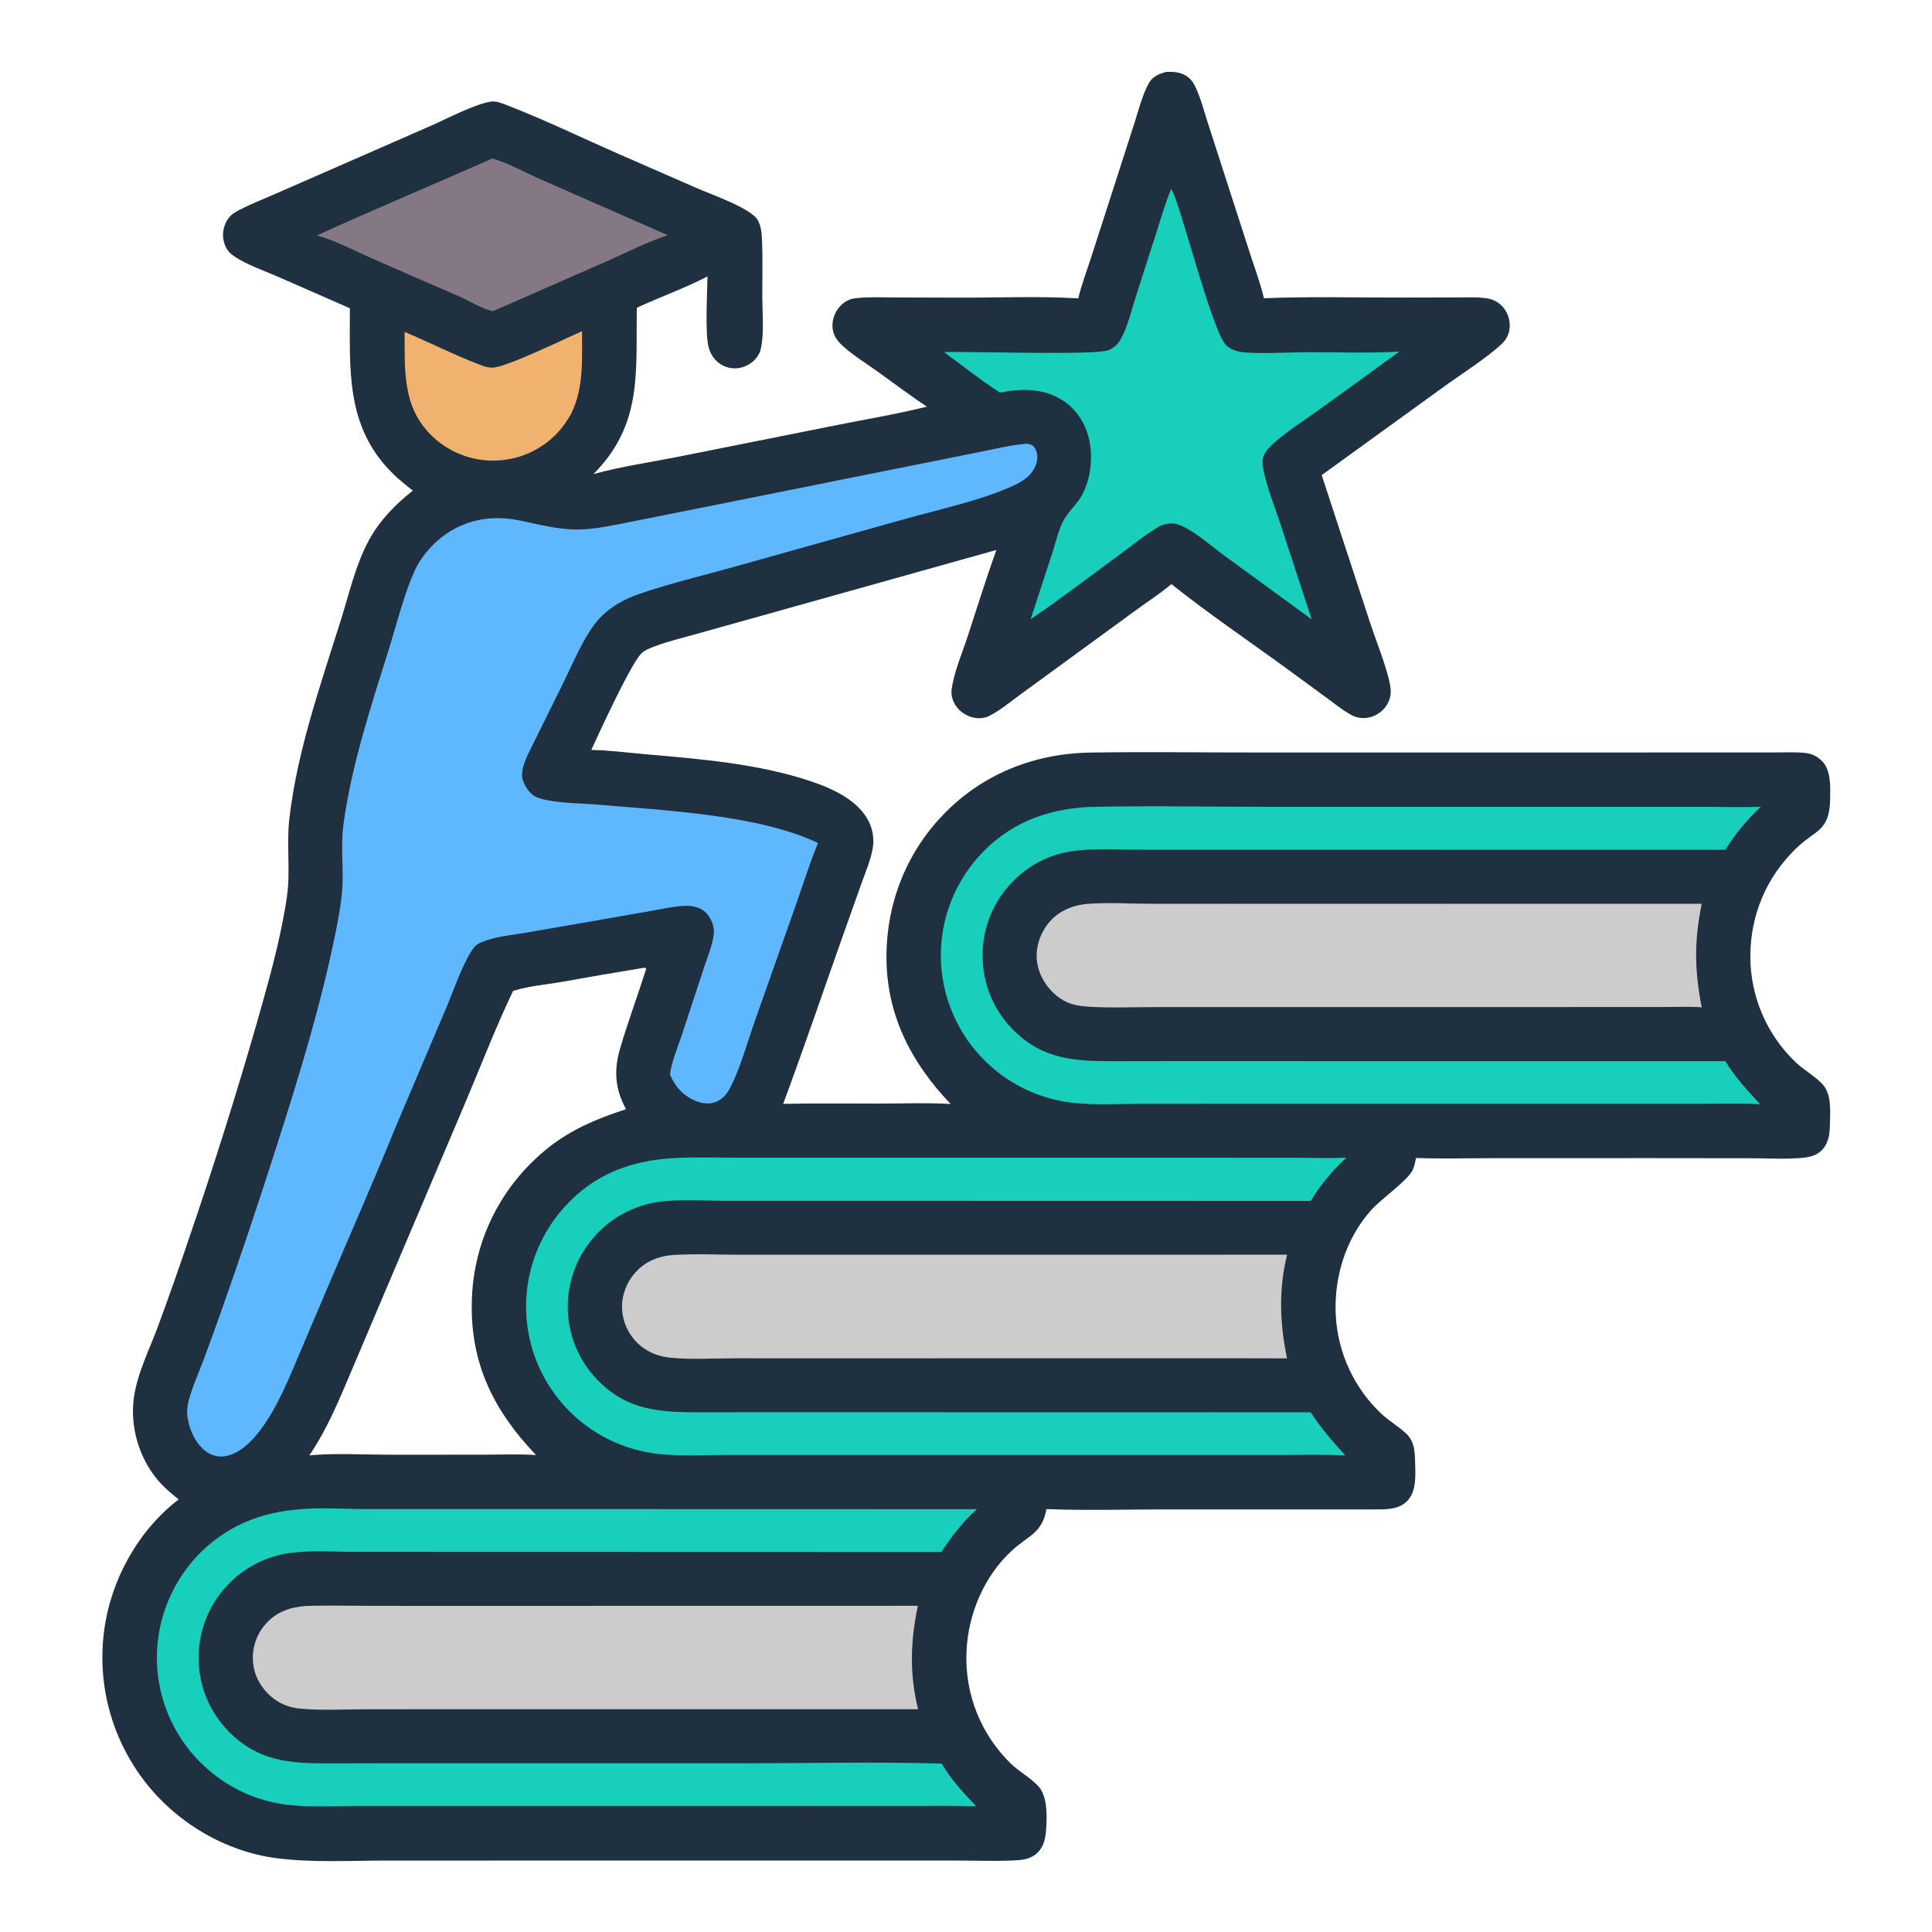
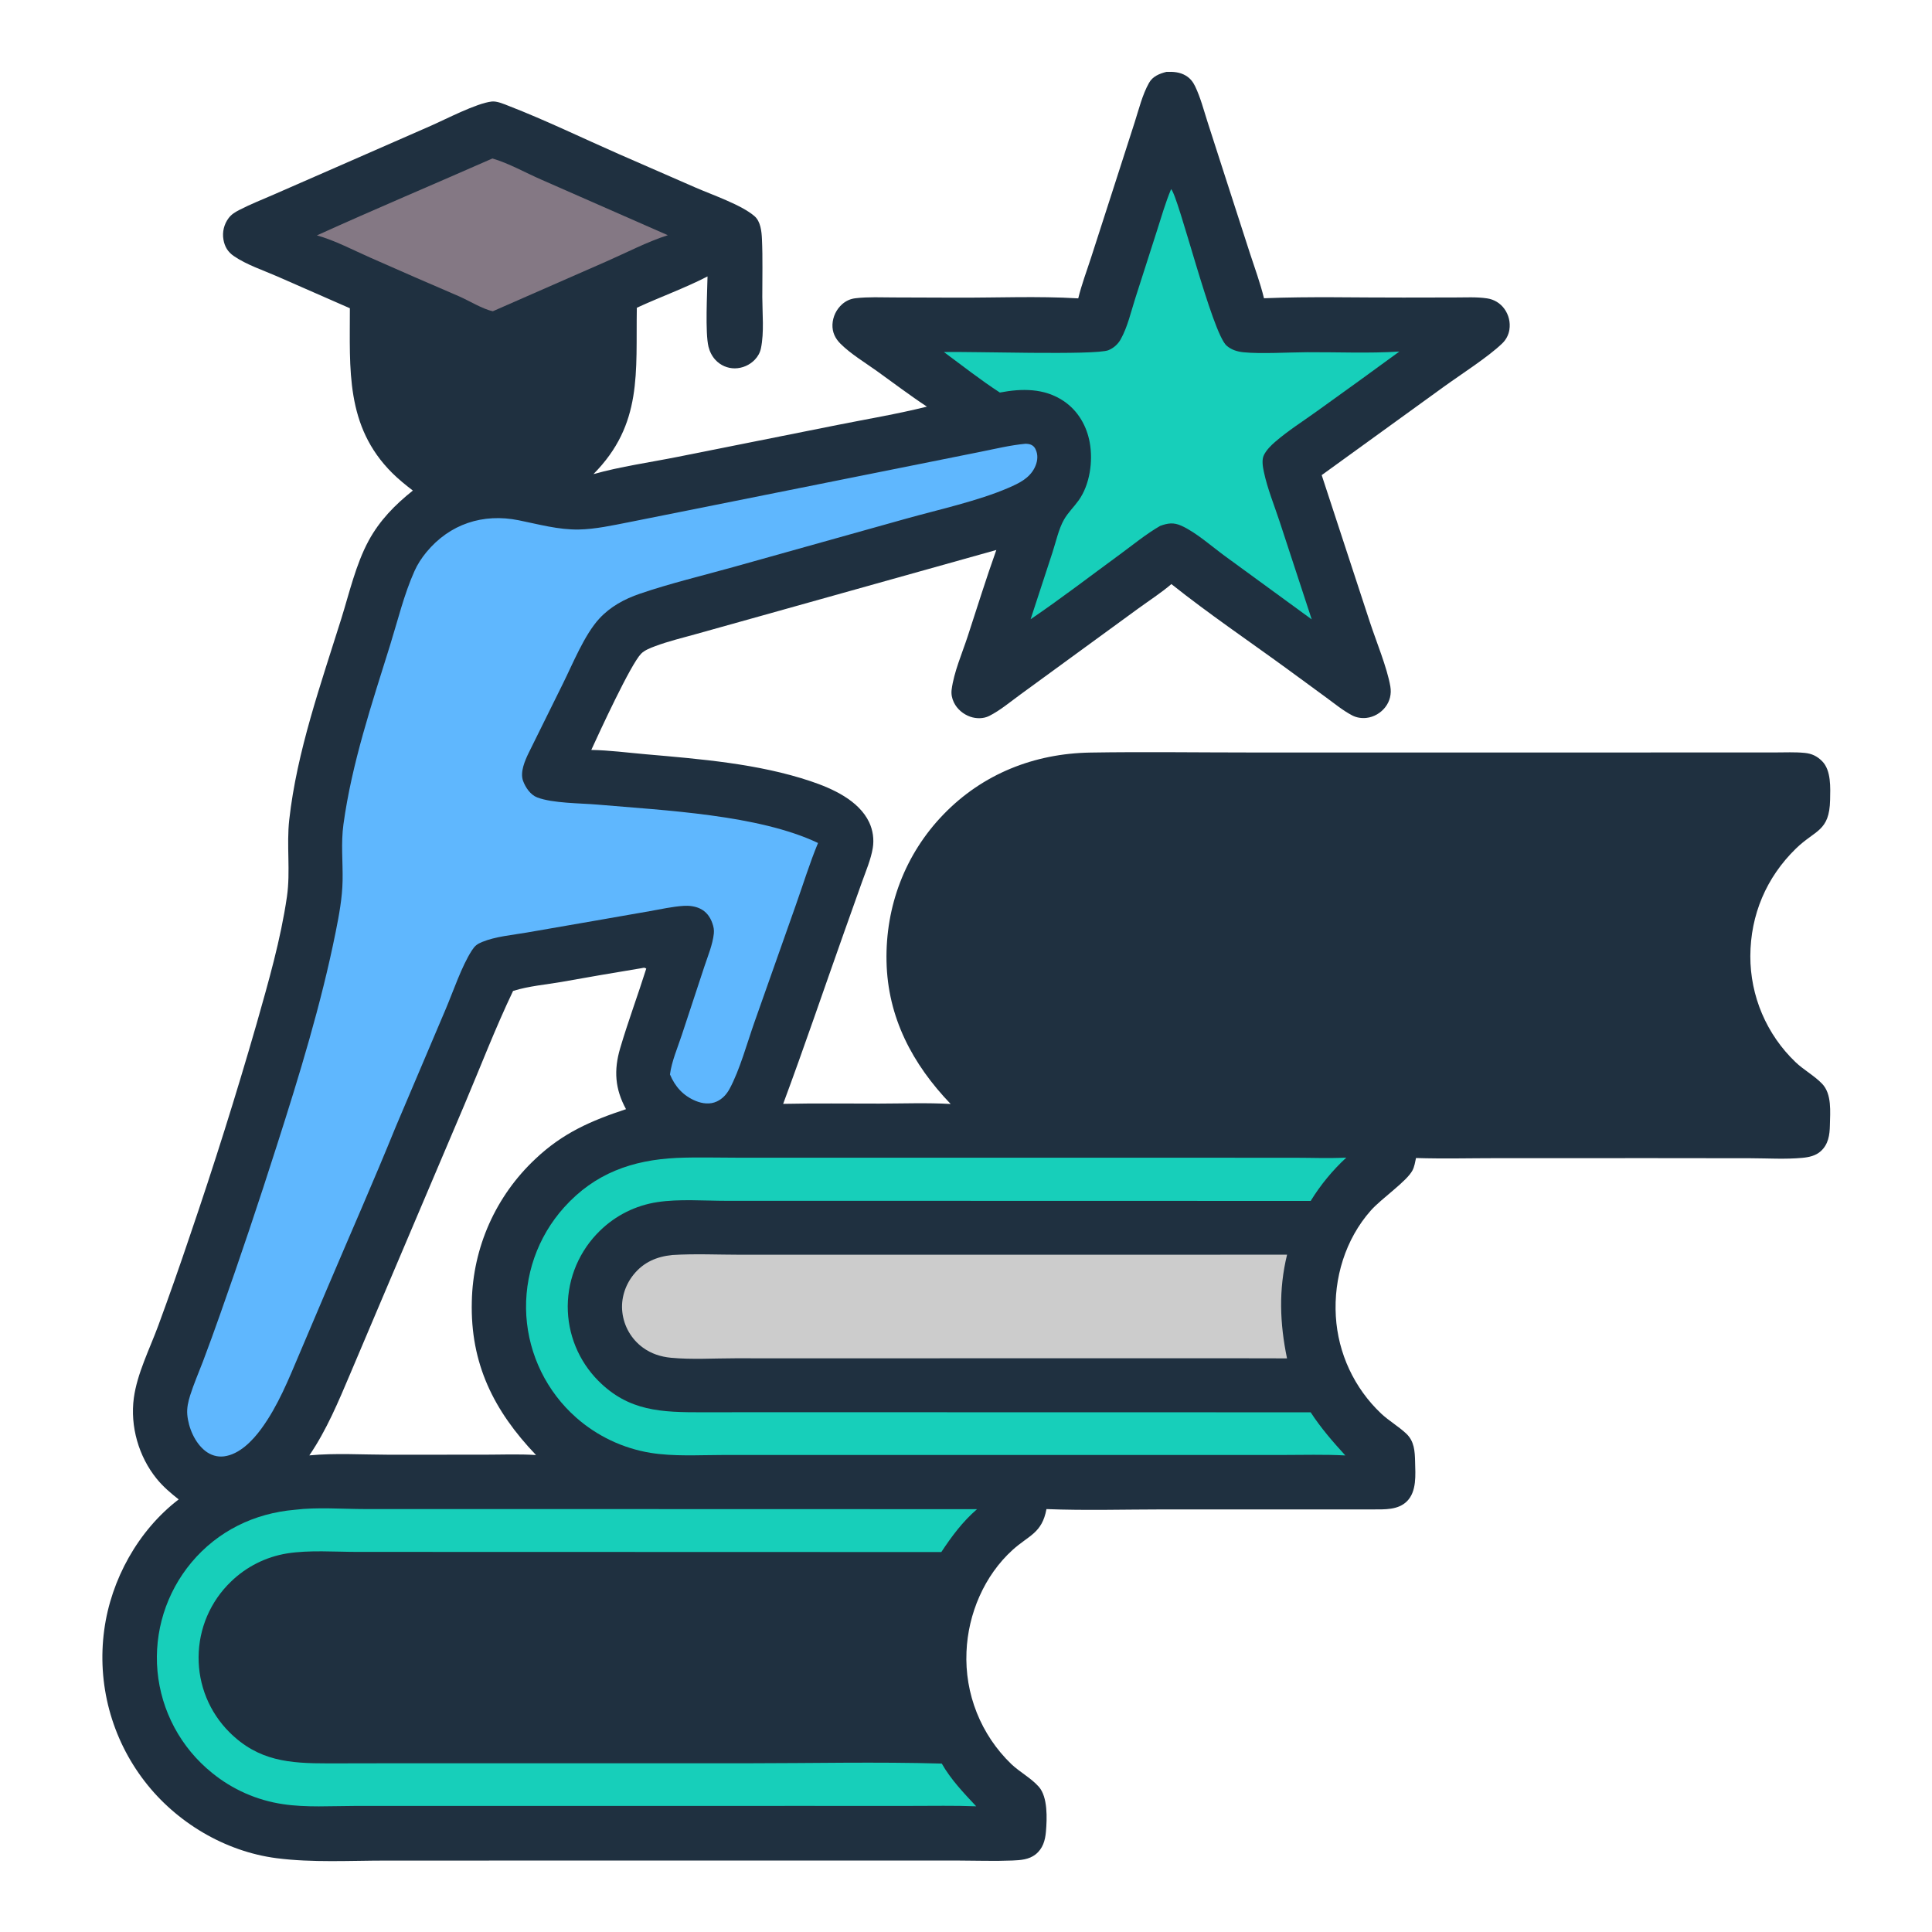
<svg xmlns="http://www.w3.org/2000/svg" width="512" height="512">
  <path fill="#1F3040" d="M309.104 19.049C310.913 18.98 312.643 19.085 314.238 20.034C315.408 20.731 316.15 21.68 316.731 22.894C318.149 25.853 319.001 29.162 320 32.283L324.705 46.877L331.197 66.975C332.491 70.96 333.979 74.966 334.969 79.038C347.222 78.539 359.647 78.891 371.914 78.856L385.516 78.832C388.306 78.832 391.351 78.654 394.107 79.075Q394.447 79.124 394.78 79.208Q395.113 79.291 395.436 79.407Q395.759 79.523 396.068 79.671Q396.378 79.819 396.672 79.996Q396.965 80.175 397.239 80.381Q397.513 80.588 397.765 80.821Q398.017 81.053 398.245 81.311Q398.472 81.567 398.673 81.846Q398.887 82.142 399.072 82.457Q399.256 82.772 399.409 83.104Q399.561 83.436 399.681 83.781Q399.801 84.126 399.886 84.481Q399.971 84.836 400.022 85.198Q400.072 85.56 400.087 85.925Q400.102 86.29 400.081 86.654Q400.06 87.019 400.004 87.38Q399.922 87.897 399.757 88.395Q399.592 88.892 399.349 89.356Q399.105 89.82 398.789 90.238Q398.474 90.656 398.094 91.017C394.416 94.586 387.121 99.242 382.635 102.488L350.263 125.91L363.004 164.78C364.637 169.786 367.603 176.928 368.454 181.909C368.792 183.889 368.353 185.812 367.115 187.406C365.907 188.959 364.087 190.031 362.124 190.25C360.86 190.391 359.506 190.194 358.372 189.604C355.955 188.346 353.713 186.501 351.516 184.891L341.114 177.271C330.905 169.827 320.307 162.656 310.431 154.79C307.701 157.13 304.522 159.166 301.613 161.29L283.871 174.23L270.385 184.07C267.768 185.976 265.03 188.286 262.141 189.737C260.623 190.499 258.727 190.489 257.143 189.943C255.288 189.302 253.636 187.919 252.783 186.14C252.27 185.07 252.044 183.947 252.194 182.765C252.786 178.126 254.976 173.136 256.437 168.679C258.943 161.035 261.329 153.324 264.038 145.75L202.034 163.118L184.43 168.04C180.839 169.045 177.141 169.93 173.649 171.236C172.414 171.698 170.815 172.299 169.891 173.251C167.08 176.148 158.871 194 156.699 198.74C161.443 198.819 166.322 199.465 171.058 199.88C185.578 201.15 200.95 202.372 214.828 207.028C220.596 208.963 227.573 212.09 230.342 217.918Q230.712 218.71 230.961 219.549Q231.209 220.387 231.331 221.253Q231.452 222.119 231.443 222.994Q231.435 223.868 231.296 224.732C230.794 227.773 229.453 230.882 228.42 233.782L223.635 247.235C218.272 262.327 213.126 277.521 207.548 292.534C216.024 292.35 224.523 292.475 233.002 292.463C239.282 292.454 245.669 292.206 251.933 292.566C241.826 282.021 235.24 269.661 234.936 254.772C234.639 240.192 239.86 226.352 250.022 215.838C260.433 205.067 274.114 199.678 288.983 199.437C303.16 199.207 317.376 199.416 331.556 199.418L413.771 199.421L456.829 199.408L470.402 199.407C472.995 199.407 475.701 199.272 478.281 199.527C480.152 199.711 481.568 200.398 482.883 201.723C485.311 204.167 485.063 208.758 484.997 211.964C484.821 220.393 481.071 219.877 475.924 224.894C468.095 232.525 463.894 242.43 463.856 253.378Q463.854 254.359 463.901 255.338Q463.949 256.318 464.046 257.294Q464.143 258.27 464.289 259.24Q464.435 260.209 464.63 261.17Q464.825 262.132 465.069 263.082Q465.312 264.032 465.603 264.968Q465.894 265.905 466.232 266.825Q466.571 267.746 466.955 268.648Q467.339 269.55 467.769 270.432Q468.198 271.314 468.672 272.173Q469.145 273.031 469.662 273.865Q470.178 274.699 470.736 275.506Q471.294 276.312 471.892 277.09Q472.49 277.867 473.126 278.613Q473.763 279.359 474.436 280.072Q475.109 280.785 475.818 281.463C478.007 283.555 480.783 285.035 482.863 287.191C485.509 289.932 485.006 294.689 484.94 298.231C484.892 300.77 484.531 303.255 482.544 305.057C481.184 306.292 479.432 306.672 477.651 306.84C473.162 307.264 468.421 306.955 463.903 306.946L438.53 306.919L397.073 306.924C389.811 306.926 382.513 307.117 375.258 306.888C375.026 307.965 374.839 309.181 374.324 310.162C372.788 313.09 366.118 317.599 363.294 320.781C356.534 328.399 353.406 338.755 354.011 348.855Q354.065 349.764 354.162 350.669Q354.258 351.574 354.398 352.474Q354.537 353.373 354.719 354.265Q354.9 355.157 355.123 356.04Q355.347 356.922 355.612 357.793Q355.876 358.664 356.182 359.522Q356.487 360.379 356.833 361.221Q357.179 362.063 357.564 362.888Q357.948 363.713 358.372 364.519Q358.795 365.325 359.256 366.11Q359.717 366.895 360.214 367.657Q360.712 368.42 361.245 369.158Q361.777 369.896 362.344 370.608Q362.911 371.32 363.511 372.005Q364.111 372.69 364.743 373.345Q365.374 374.001 366.036 374.626C368.117 376.562 370.619 377.998 372.668 379.923C374.826 381.951 374.948 384.619 375.015 387.404C375.096 390.827 375.488 395.263 372.836 397.875C370.472 400.203 366.939 399.995 363.88 400.012L308.287 400.011C297.995 400.019 287.601 400.332 277.325 399.924C276.136 406.347 272.643 406.864 268.369 410.728C260.844 417.532 256.54 427.689 256.129 437.746Q256.083 438.777 256.092 439.808Q256.1 440.84 256.164 441.869Q256.227 442.899 256.345 443.924Q256.463 444.949 256.635 445.966Q256.807 446.983 257.032 447.99Q257.258 448.996 257.537 449.99Q257.816 450.983 258.147 451.96Q258.477 452.937 258.86 453.895Q259.242 454.854 259.675 455.79Q260.107 456.727 260.589 457.639Q261.07 458.551 261.6 459.437Q262.129 460.322 262.704 461.178Q263.28 462.035 263.9 462.859Q264.52 463.684 265.183 464.474Q265.846 465.265 266.549 466.019Q267.253 466.773 267.996 467.489C270.262 469.641 273.232 471.183 275.291 473.505C277.71 476.233 277.477 481.956 277.186 485.393C276.986 487.759 276.357 489.916 274.434 491.435C272.692 492.811 270.477 492.967 268.338 493.055C263.661 493.248 258.932 493.08 254.247 493.068L229.711 493.062L150.857 493.067L102.314 493.073C92.756 493.073 82.749 493.666 73.266 492.436C59.61 490.665 46.673 482.931 38.318 472.042Q37.505 470.988 36.745 469.895Q35.986 468.802 35.281 467.672Q34.576 466.543 33.928 465.38Q33.28 464.217 32.691 463.024Q32.101 461.83 31.571 460.609Q31.042 459.388 30.573 458.142Q30.104 456.896 29.698 455.628Q29.291 454.361 28.948 453.075Q28.605 451.789 28.326 450.487Q28.047 449.185 27.832 447.872Q27.618 446.558 27.469 445.235Q27.32 443.912 27.236 442.584Q27.153 441.255 27.135 439.924Q27.118 438.593 27.166 437.263Q27.214 435.932 27.328 434.606Q27.442 433.28 27.622 431.961C29.412 418.621 36.623 405.569 47.351 397.36C45.226 395.681 43.215 393.976 41.504 391.863C36.746 385.991 34.451 377.969 35.469 370.468C36.346 364.008 39.651 357.506 41.909 351.4Q46.29 339.496 50.331 327.472Q59.857 299.594 68.01 271.284C71.133 260.261 74.393 248.986 76.039 237.637C77.017 230.897 75.894 224.074 76.652 217.253C78.662 199.178 85.028 181.289 90.435 163.998C92.566 157.184 94.297 149.559 97.699 143.281C100.603 137.921 104.68 133.771 109.41 130.004C107.502 128.535 105.631 127.034 103.923 125.331C91.49 112.936 92.741 97.779 92.718 81.688L73.407 73.221C69.665 71.591 65.333 70.165 61.978 67.864C60.383 66.77 59.543 65.39 59.212 63.484Q59.148 63.115 59.122 62.742Q59.096 62.368 59.108 61.994Q59.12 61.62 59.17 61.249Q59.22 60.878 59.307 60.514Q59.394 60.15 59.518 59.797Q59.642 59.443 59.801 59.105Q59.96 58.766 60.153 58.445Q60.345 58.124 60.569 57.824C61.351 56.774 62.329 56.204 63.468 55.616C66.402 54.102 69.53 52.878 72.557 51.555L88.85 44.428L114.159 33.345C118.19 31.581 126.215 27.37 130.325 26.905C131.677 26.753 133.468 27.544 134.725 28.031C144.635 31.87 154.364 36.606 164.109 40.879L184.355 49.722C188.692 51.611 196.486 54.285 199.936 57.269C201.579 58.691 201.832 61.317 201.926 63.378C202.157 68.47 202.005 73.643 202.018 78.743C202.029 83.069 202.532 88.064 201.662 92.285C201.421 93.455 200.858 94.465 200.033 95.326Q199.777 95.592 199.495 95.832Q199.214 96.072 198.91 96.283Q198.606 96.494 198.283 96.674Q197.96 96.853 197.621 97.001Q197.282 97.148 196.93 97.261Q196.578 97.374 196.217 97.452Q195.855 97.53 195.488 97.572Q195.121 97.614 194.751 97.619Q194.391 97.621 194.032 97.585Q193.673 97.55 193.32 97.478Q192.967 97.406 192.623 97.297Q192.279 97.189 191.948 97.046Q191.618 96.902 191.303 96.726Q190.989 96.549 190.695 96.341Q190.401 96.133 190.129 95.895Q189.858 95.658 189.613 95.394C188.7 94.419 188.074 93.169 187.757 91.877C186.85 88.175 187.423 77.626 187.501 73.258C181.468 76.376 174.939 78.699 168.766 81.559C168.469 98.651 170.381 112.411 157.268 125.642C164.314 123.661 172.393 122.511 179.656 121.061L222.035 112.6C229.882 111.032 237.885 109.701 245.643 107.762C241.111 104.779 236.769 101.472 232.358 98.311C229.209 96.054 225.487 93.828 222.739 91.094C221.324 89.685 220.536 88.032 220.61 85.999Q220.628 85.612 220.684 85.229Q220.741 84.846 220.836 84.471Q220.931 84.095 221.063 83.731Q221.195 83.367 221.363 83.019Q221.532 82.67 221.734 82.34Q221.937 82.01 222.172 81.702Q222.407 81.394 222.671 81.111Q222.936 80.829 223.228 80.574C224.253 79.696 225.385 79.194 226.724 79.037C230.09 78.642 233.568 78.819 236.953 78.826L253.197 78.881C263.992 78.933 274.981 78.43 285.746 79.07C286.628 75.426 288.005 71.8 289.157 68.229L295.551 48.41L300.693 32.434C301.804 28.989 302.73 25.101 304.511 21.95C305.49 20.22 307.273 19.512 309.104 19.049ZM169.97 256.586Q159.346 258.333 148.747 260.23C144.647 260.934 140.121 261.323 136.156 262.555L135.968 262.612C131.269 272.452 127.304 282.788 123.046 292.839L100.005 347.102L92.835 364.014C89.677 371.462 86.559 378.977 81.977 385.692C88.792 385.044 96.016 385.503 102.875 385.514L128.268 385.506C132.832 385.505 137.507 385.303 142.055 385.603C130.871 373.888 124.607 361.397 125.037 344.875Q125.064 343.549 125.158 342.226Q125.251 340.903 125.41 339.587Q125.569 338.27 125.794 336.963Q126.019 335.656 126.308 334.362Q126.598 333.068 126.951 331.79Q127.305 330.512 127.722 329.253Q128.139 327.994 128.618 326.757Q129.097 325.52 129.637 324.309Q130.177 323.098 130.777 321.915Q131.377 320.733 132.035 319.581Q132.693 318.43 133.408 317.313Q134.122 316.196 134.892 315.115Q135.661 314.035 136.484 312.995Q137.306 311.954 138.179 310.956Q139.052 309.958 139.974 309.005Q140.896 308.051 141.864 307.145C149.121 300.264 156.582 297.022 165.899 293.939C162.972 288.572 162.628 283.633 164.354 277.779C166.443 270.69 169.048 263.734 171.267 256.681C170.699 256.325 170.605 256.481 169.97 256.586Z" />
-   <path fill="#F1B16F" d="M107.228 87.956C113.859 90.758 120.361 94.061 127.08 96.627C128.287 97.088 129.51 97.526 130.824 97.4C134.776 97.021 149.523 89.859 154.256 87.755C154.214 95.227 154.768 102.733 151.377 109.621C150.311 111.51 149.145 113.226 147.644 114.802Q147.244 115.223 146.824 115.624Q146.403 116.025 145.964 116.404Q145.524 116.783 145.066 117.14Q144.608 117.497 144.132 117.831Q143.657 118.165 143.166 118.474Q142.674 118.784 142.168 119.069Q141.662 119.353 141.143 119.613Q140.623 119.872 140.091 120.105Q139.559 120.338 139.016 120.544Q138.473 120.751 137.921 120.93Q137.368 121.108 136.807 121.26Q136.247 121.411 135.679 121.534Q135.112 121.657 134.539 121.752Q133.966 121.847 133.389 121.913Q132.812 121.979 132.232 122.016Q131.653 122.054 131.072 122.062Q130.498 122.072 129.924 122.054Q129.35 122.036 128.778 121.99Q128.206 121.944 127.637 121.87Q127.067 121.795 126.502 121.693Q125.937 121.591 125.378 121.461Q124.819 121.331 124.267 121.174Q123.715 121.016 123.171 120.832Q122.627 120.648 122.093 120.437Q121.559 120.226 121.036 119.989Q120.513 119.753 120.003 119.49Q119.492 119.228 118.995 118.941Q118.498 118.654 118.015 118.342Q117.533 118.031 117.066 117.696Q116.6 117.362 116.15 117.005Q115.701 116.647 115.27 116.269Q114.838 115.89 114.426 115.49C106.528 107.79 107.3 98.098 107.228 87.956Z" />
  <path fill="#847884" d="M130.494 42C134.762 43.225 139.334 45.816 143.482 47.615L176.974 62.329C171.511 64.08 166.054 66.94 160.778 69.252L130.611 82.482C127.963 81.946 124.264 79.67 121.688 78.542Q109.898 73.487 98.168 68.292C93.584 66.279 88.793 63.721 83.985 62.38C99.393 55.39 115.01 48.822 130.494 42Z" />
  <path fill="#17CFBA" d="M310.351 50.124C312.306 51.865 321.178 88.337 325.1 91.64C326.389 92.725 327.87 93.18 329.524 93.352C334.039 93.82 341.564 93.365 346.449 93.34C354.522 93.3 362.797 93.679 370.843 93.164Q359.985 101.112 349.044 108.946C345.35 111.609 341.308 114.162 337.872 117.143C336.763 118.105 335.665 119.224 334.979 120.534C334.303 121.827 334.656 123.709 334.946 125.08C335.875 129.491 337.714 133.963 339.13 138.268L347.62 164.148L324.668 147.397C321.2 144.864 316.931 141.057 313.072 139.324C311.008 138.398 309.521 138.62 307.451 139.368C303.702 141.53 300.178 144.442 296.685 146.997C288.867 152.716 281.132 158.669 273.122 164.107L278.922 146.382C279.83 143.605 280.548 140.194 281.982 137.682C283.023 135.858 284.648 134.295 285.87 132.581C288.819 128.444 289.691 122.241 288.796 117.299C287.987 112.826 285.662 108.819 281.852 106.261C276.757 102.841 270.786 102.918 264.975 104.027C259.899 100.742 255.025 96.893 250.154 93.301C256.913 93.091 290.43 94.217 293.769 92.797Q294.282 92.583 294.751 92.286Q295.221 91.99 295.635 91.619Q296.048 91.248 296.394 90.813Q296.74 90.378 297.008 89.891C298.819 86.667 299.732 82.575 300.862 79.05L306.55 61.315C307.749 57.577 308.84 53.75 310.351 50.124Z" />
-   <path fill="#CCC" d="M287.648 239.575C293.261 239.082 299.251 239.504 304.912 239.506L339.69 239.519L450.971 239.505C448.955 249.613 449.044 256.866 450.97 266.955C447.618 266.7 444.14 266.874 440.773 266.872L338.733 266.884L306.078 266.889C300.158 266.889 294.064 267.179 288.162 266.76C285.607 266.579 283.31 266.143 281.135 264.697C277.937 262.57 275.563 259.144 274.898 255.338C274.27 251.742 275.357 247.987 277.514 245.088C280.036 241.699 283.553 240.114 287.648 239.575Z" />
-   <path fill="#CCC" d="M80.972 425.603C86.808 425.396 92.71 425.565 98.554 425.566L132.119 425.572L243.249 425.553C241.263 434.93 240.999 443.601 243.295 452.959L231.375 452.961L129.025 452.958L96.832 452.975C91.164 452.979 85.227 453.326 79.587 452.805C76.991 452.566 74.679 451.775 72.581 450.197C69.664 448.005 67.543 444.656 67.105 441.003Q67.02 440.31 67.007 439.613Q66.993 438.915 67.051 438.22Q67.11 437.525 67.239 436.839Q67.368 436.154 67.567 435.485Q67.765 434.816 68.031 434.171Q68.298 433.526 68.629 432.912Q68.959 432.298 69.352 431.721Q69.744 431.144 70.193 430.61C73.039 427.248 76.691 425.945 80.972 425.603Z" />
  <path fill="#CCC" d="M178.131 332.592C184.155 332.216 190.317 332.518 196.359 332.518L231.45 332.519L341.085 332.504C338.828 341.792 339.153 350.679 341.072 359.982L329.625 359.961L226.735 359.964L194.702 359.963C189.173 359.963 183.342 360.342 177.846 359.824C175.116 359.567 172.57 358.747 170.348 357.112Q169.785 356.699 169.267 356.23Q168.75 355.761 168.284 355.241Q167.818 354.721 167.408 354.155Q166.998 353.59 166.649 352.985Q166.299 352.38 166.015 351.742Q165.73 351.105 165.512 350.441Q165.295 349.777 165.147 349.095Q164.999 348.412 164.923 347.718C164.512 344.161 165.676 340.538 167.917 337.77C170.573 334.487 174.012 333.021 178.131 332.592Z" />
  <path fill="#17CFBA" d="M78.154 400.104C83.965 399.377 90.951 399.917 96.871 399.919L134.412 399.917L258.927 399.947C255.134 403.197 252.195 407.166 249.459 411.309L128.832 411.275L94.668 411.269C88.649 411.267 82.003 410.737 76.065 411.675Q75.022 411.845 73.995 412.093Q72.967 412.342 71.962 412.668Q70.957 412.994 69.979 413.396Q69.002 413.797 68.057 414.272Q67.113 414.747 66.208 415.293Q65.303 415.839 64.442 416.452Q63.581 417.065 62.769 417.742Q61.957 418.418 61.2 419.155Q60.696 419.638 60.218 420.146Q59.739 420.654 59.287 421.185Q58.835 421.716 58.41 422.269Q57.984 422.823 57.587 423.396Q57.19 423.97 56.822 424.563Q56.454 425.156 56.117 425.766Q55.779 426.377 55.472 427.003Q55.165 427.63 54.89 428.271Q54.615 428.912 54.372 429.566Q54.13 430.22 53.92 430.886Q53.71 431.551 53.534 432.226Q53.358 432.902 53.216 433.585Q53.074 434.268 52.966 434.957Q52.858 435.646 52.785 436.34Q52.712 437.034 52.674 437.731Q52.635 438.427 52.632 439.125Q52.626 439.815 52.654 440.505Q52.681 441.194 52.744 441.882Q52.806 442.569 52.902 443.252Q52.998 443.936 53.128 444.614Q53.258 445.291 53.422 445.962Q53.585 446.632 53.782 447.294Q53.978 447.956 54.208 448.607Q54.437 449.258 54.698 449.896Q54.959 450.535 55.252 451.16Q55.545 451.785 55.868 452.395Q56.191 453.005 56.544 453.598Q56.898 454.191 57.28 454.765Q57.662 455.34 58.072 455.895Q58.482 456.45 58.92 456.984Q59.357 457.518 59.82 458.029Q60.283 458.541 60.772 459.029C68.473 466.723 76.679 467.321 86.951 467.315L99.875 467.292L197.711 467.287C214.968 467.285 232.335 466.876 249.58 467.366C252.006 471.621 255.378 475.144 258.707 478.692C252.951 478.467 247.157 478.587 241.396 478.586L212.773 478.583L125.327 478.588L94.052 478.593C87.822 478.596 81.161 479.055 75.001 478.121Q73.713 477.932 72.441 477.657Q71.169 477.381 69.918 477.021Q68.668 476.66 67.444 476.217Q66.221 475.773 65.03 475.248Q63.839 474.722 62.686 474.118Q61.534 473.514 60.424 472.833Q59.315 472.153 58.254 471.399Q57.193 470.645 56.185 469.822Q55.42 469.206 54.687 468.552Q53.954 467.898 53.254 467.208Q52.555 466.519 51.891 465.795Q51.227 465.071 50.6 464.315Q49.973 463.558 49.384 462.772Q48.796 461.985 48.248 461.17Q47.699 460.355 47.192 459.514Q46.686 458.672 46.221 457.806Q45.757 456.94 45.337 456.053Q44.917 455.165 44.542 454.257Q44.167 453.349 43.837 452.423Q43.508 451.498 43.225 450.557Q42.943 449.616 42.708 448.663Q42.472 447.709 42.285 446.745Q42.098 445.78 41.959 444.808Q41.821 443.835 41.731 442.857Q41.644 441.894 41.604 440.928Q41.565 439.962 41.573 438.995Q41.581 438.028 41.636 437.063Q41.691 436.098 41.794 435.136Q41.897 434.175 42.046 433.22Q42.196 432.265 42.392 431.318Q42.589 430.371 42.832 429.435Q43.074 428.499 43.363 427.576Q43.651 426.654 43.984 425.746Q44.318 424.838 44.695 423.948Q45.072 423.058 45.493 422.188Q45.914 421.317 46.377 420.468Q46.84 419.619 47.344 418.794Q47.848 417.969 48.392 417.17Q48.936 416.37 49.518 415.599Q50.101 414.827 50.72 414.085C57.709 405.733 67.375 401.028 78.154 400.104Z" />
-   <path fill="#17CFBA" d="M288.396 213.856C303.804 213.476 319.287 213.806 334.703 213.808L422.613 213.808L451.925 213.811C456.811 213.813 461.74 213.994 466.621 213.804Q463.903 216.331 461.544 219.196Q459.185 222.062 457.226 225.214L337.177 225.199L302.97 225.192C296.646 225.192 289.762 224.664 283.531 225.656Q282.488 225.83 281.461 226.084Q280.434 226.338 279.43 226.671Q278.426 227.003 277.45 227.413Q276.475 227.823 275.534 228.307Q274.594 228.79 273.694 229.346Q272.793 229.901 271.939 230.525Q271.084 231.148 270.281 231.836Q269.477 232.524 268.729 233.272Q268.233 233.759 267.761 234.27Q267.29 234.782 266.844 235.316Q266.399 235.85 265.981 236.406Q265.563 236.962 265.173 237.538Q264.783 238.114 264.423 238.709Q264.062 239.303 263.732 239.916Q263.402 240.528 263.103 241.155Q262.803 241.783 262.536 242.425Q262.268 243.067 262.033 243.722Q261.798 244.376 261.596 245.042Q261.394 245.707 261.226 246.382Q261.057 247.057 260.923 247.739Q260.788 248.422 260.688 249.11Q260.588 249.798 260.522 250.491Q260.456 251.183 260.425 251.878Q260.394 252.573 260.398 253.268Q260.396 253.955 260.428 254.64Q260.461 255.326 260.527 256.009Q260.593 256.693 260.693 257.372Q260.793 258.051 260.926 258.725Q261.06 259.398 261.226 260.064Q261.393 260.73 261.592 261.387Q261.792 262.044 262.023 262.69Q262.255 263.337 262.519 263.971Q262.782 264.605 263.077 265.225Q263.371 265.845 263.696 266.45Q264.021 267.054 264.376 267.642Q264.73 268.23 265.113 268.8Q265.496 269.37 265.907 269.92Q266.318 270.47 266.756 270.999Q267.193 271.528 267.657 272.034Q268.12 272.541 268.608 273.024C276.504 280.856 284.949 281.245 295.411 281.232L309.875 281.206L457.219 281.224C459.805 285.429 463.093 289.017 466.442 292.61C460.909 292.368 455.312 292.526 449.773 292.525L420.608 292.522L331.175 292.523L301.518 292.538C295.174 292.544 288.441 292.993 282.177 291.965Q280.829 291.738 279.5 291.418Q278.171 291.098 276.867 290.687Q275.564 290.275 274.291 289.775Q273.019 289.275 271.785 288.687Q270.55 288.1 269.36 287.428Q268.169 286.757 267.027 286.005Q265.886 285.253 264.799 284.423Q263.713 283.594 262.686 282.691Q261.96 282.052 261.267 281.378Q260.573 280.705 259.914 279.998Q259.254 279.291 258.63 278.552Q258.005 277.814 257.418 277.046Q256.831 276.278 256.282 275.482Q255.733 274.686 255.224 273.864Q254.715 273.042 254.246 272.196Q253.778 271.35 253.352 270.482Q252.925 269.614 252.542 268.727Q252.159 267.839 251.82 266.933Q251.481 266.028 251.186 265.107Q250.892 264.186 250.643 263.252Q250.394 262.317 250.191 261.372Q249.988 260.427 249.832 259.472Q249.676 258.518 249.566 257.558Q249.457 256.597 249.395 255.632Q249.335 254.663 249.324 253.692Q249.312 252.722 249.348 251.752Q249.385 250.782 249.469 249.815Q249.553 248.848 249.685 247.886Q249.817 246.924 249.996 245.97Q250.175 245.016 250.401 244.072Q250.627 243.128 250.899 242.196Q251.171 241.264 251.489 240.347Q251.807 239.43 252.17 238.53Q252.533 237.629 252.94 236.748Q253.347 235.866 253.797 235.006Q254.247 234.146 254.739 233.309Q255.23 232.472 255.763 231.661Q256.296 230.849 256.868 230.065Q257.439 229.28 258.049 228.525Q258.659 227.77 259.306 227.046C267.044 218.383 276.982 214.477 288.396 213.856Z" />
  <path fill="#17CFBA" d="M179.391 306.856C184.72 306.636 190.131 306.802 195.468 306.802L225.551 306.805L316.777 306.81L342.918 306.813C347.524 306.816 352.185 307.01 356.784 306.78Q354.041 309.312 351.67 312.196Q349.299 315.079 347.344 318.259L227.684 318.232L192.54 318.231C186.645 318.233 179.922 317.686 174.144 318.583Q173.084 318.745 172.039 318.99Q170.995 319.234 169.972 319.558Q168.95 319.883 167.955 320.286Q166.961 320.688 166.001 321.167Q165.041 321.646 164.121 322.197Q163.201 322.749 162.327 323.37Q161.452 323.991 160.629 324.679Q159.805 325.366 159.037 326.115Q158.534 326.6 158.056 327.11Q157.578 327.62 157.126 328.153Q156.674 328.686 156.249 329.24Q155.824 329.795 155.427 330.37Q155.03 330.945 154.663 331.539Q154.295 332.133 153.957 332.745Q153.619 333.357 153.312 333.985Q153.005 334.612 152.73 335.255Q152.455 335.897 152.211 336.552Q151.968 337.207 151.758 337.873Q151.548 338.54 151.371 339.216Q151.194 339.892 151.051 340.576Q150.908 341.26 150.799 341.95Q150.69 342.64 150.616 343.335Q150.542 344.03 150.502 344.728Q150.462 345.425 150.457 346.124Q150.453 346.81 150.483 347.496Q150.513 348.181 150.577 348.864Q150.641 349.547 150.738 350.227Q150.836 350.906 150.966 351.579Q151.097 352.253 151.26 352.919Q151.424 353.585 151.62 354.243Q151.816 354.9 152.044 355.547Q152.273 356.194 152.533 356.829Q152.792 357.464 153.083 358.086Q153.374 358.707 153.695 359.314Q154.016 359.92 154.366 360.51Q154.717 361.1 155.096 361.672Q155.475 362.244 155.882 362.796Q156.288 363.349 156.722 363.881Q157.155 364.413 157.614 364.922Q158.073 365.432 158.557 365.919C166.65 374.064 175.36 374.273 186.095 374.269L201.125 374.249L347.334 374.277C350.076 378.463 353.168 382.032 356.53 385.71C350.942 385.408 345.273 385.585 339.677 385.585L310.343 385.582L220.199 385.583L191.379 385.588C185.146 385.594 178.548 386.02 172.384 385.018Q171.022 384.794 169.678 384.476Q168.335 384.157 167.017 383.745Q165.699 383.333 164.413 382.83Q163.128 382.327 161.88 381.735Q160.633 381.144 159.43 380.466Q158.227 379.789 157.074 379.028Q155.921 378.268 154.825 377.43Q153.728 376.591 152.693 375.677Q151.971 375.04 151.282 374.368Q150.592 373.696 149.937 372.991Q149.281 372.287 148.66 371.551Q148.04 370.815 147.456 370.049Q146.872 369.284 146.327 368.491Q145.781 367.698 145.275 366.879Q144.769 366.06 144.303 365.217Q143.838 364.375 143.414 363.51Q142.991 362.646 142.61 361.762Q142.229 360.878 141.892 359.976Q141.555 359.074 141.262 358.157Q140.969 357.24 140.722 356.31Q140.475 355.379 140.273 354.438Q140.071 353.497 139.916 352.547Q139.761 351.597 139.652 350.64Q139.544 349.684 139.482 348.723Q139.421 347.747 139.408 346.769Q139.395 345.791 139.431 344.814Q139.467 343.836 139.552 342.862Q139.636 341.888 139.769 340.919Q139.902 339.95 140.083 338.989Q140.264 338.028 140.492 337.077Q140.721 336.126 140.996 335.188Q141.272 334.249 141.594 333.326Q141.915 332.402 142.283 331.496Q142.65 330.59 143.062 329.703Q143.474 328.816 143.93 327.95Q144.385 327.085 144.883 326.243Q145.381 325.402 145.92 324.586Q146.46 323.77 147.039 322.982Q147.618 322.194 148.236 321.436Q148.853 320.678 149.508 319.951C157.628 310.933 167.532 307.42 179.391 306.856Z" />
  <path fill="#5FB7FE" d="M271.82 117.595C272.223 117.613 272.729 117.665 273.104 117.809C273.941 118.129 274.337 118.715 274.628 119.523C275.161 121.003 274.87 122.593 274.177 123.973C272.764 126.788 270.005 128.09 267.258 129.281C259.229 132.76 248.575 135.087 239.994 137.491L194.489 150.233C186.214 152.547 177.677 154.572 169.551 157.35C165.488 158.74 161.765 160.752 158.825 163.935C154.89 168.196 151.78 175.934 149.161 181.208L140.142 199.447C139.111 201.57 137.757 204.649 138.632 206.982C139.277 208.703 140.579 210.646 142.367 211.326C146.511 212.902 153.834 212.834 158.462 213.238C175.98 214.766 201.002 215.893 216.784 223.4C214.583 228.719 212.852 234.333 210.932 239.763L199.933 270.901C198.027 276.296 196.036 283.593 193.348 288.549C192.558 290.006 191.486 291.196 189.96 291.905C188.166 292.739 186.178 292.491 184.393 291.765C181.091 290.422 178.889 287.968 177.547 284.738C177.994 281.285 179.595 277.597 180.685 274.284L186.674 256.122C187.592 253.351 188.864 250.324 189.172 247.408C189.28 246.393 189.103 245.581 188.766 244.625C188.17 242.932 187.126 241.536 185.47 240.766C184.142 240.148 182.612 239.969 181.16 240.062C178.189 240.254 175.137 240.951 172.204 241.462L157.496 244.032L139.598 247.134C135.755 247.802 131.37 248.16 127.762 249.635C126.423 250.182 125.821 250.674 125.037 251.889C122.346 256.059 120.128 262.68 118.146 267.357L104.897 298.562C99.05 312.956 92.754 327.207 86.682 341.51L79.446 358.551C76.507 365.468 73.711 372.533 69.243 378.643C66.936 381.799 63.443 385.438 59.371 385.952C57.565 386.18 55.828 385.629 54.403 384.515C51.632 382.35 49.927 378.344 49.631 374.881C49.481 373.119 49.882 371.404 50.41 369.737C51.367 366.721 52.658 363.754 53.787 360.796Q56.157 354.508 58.384 348.168Q66.231 325.982 73.373 303.56C79.302 285.038 85.131 266.071 88.955 246.994C89.853 242.518 90.706 237.958 90.79 233.383C90.882 228.334 90.325 223.498 91.019 218.437C93.238 202.254 98.548 186.481 103.39 170.934C105.399 164.481 107.084 157.473 109.853 151.313C110.666 149.506 111.743 147.86 113.002 146.334C119.187 138.84 128.019 135.978 137.444 137.874C142.682 138.927 147.984 140.422 153.365 140.326C157.761 140.247 162.336 139.232 166.648 138.391L182.356 135.257L241.463 123.42L259.851 119.731C263.8 118.941 267.808 117.964 271.82 117.595Z" />
</svg>